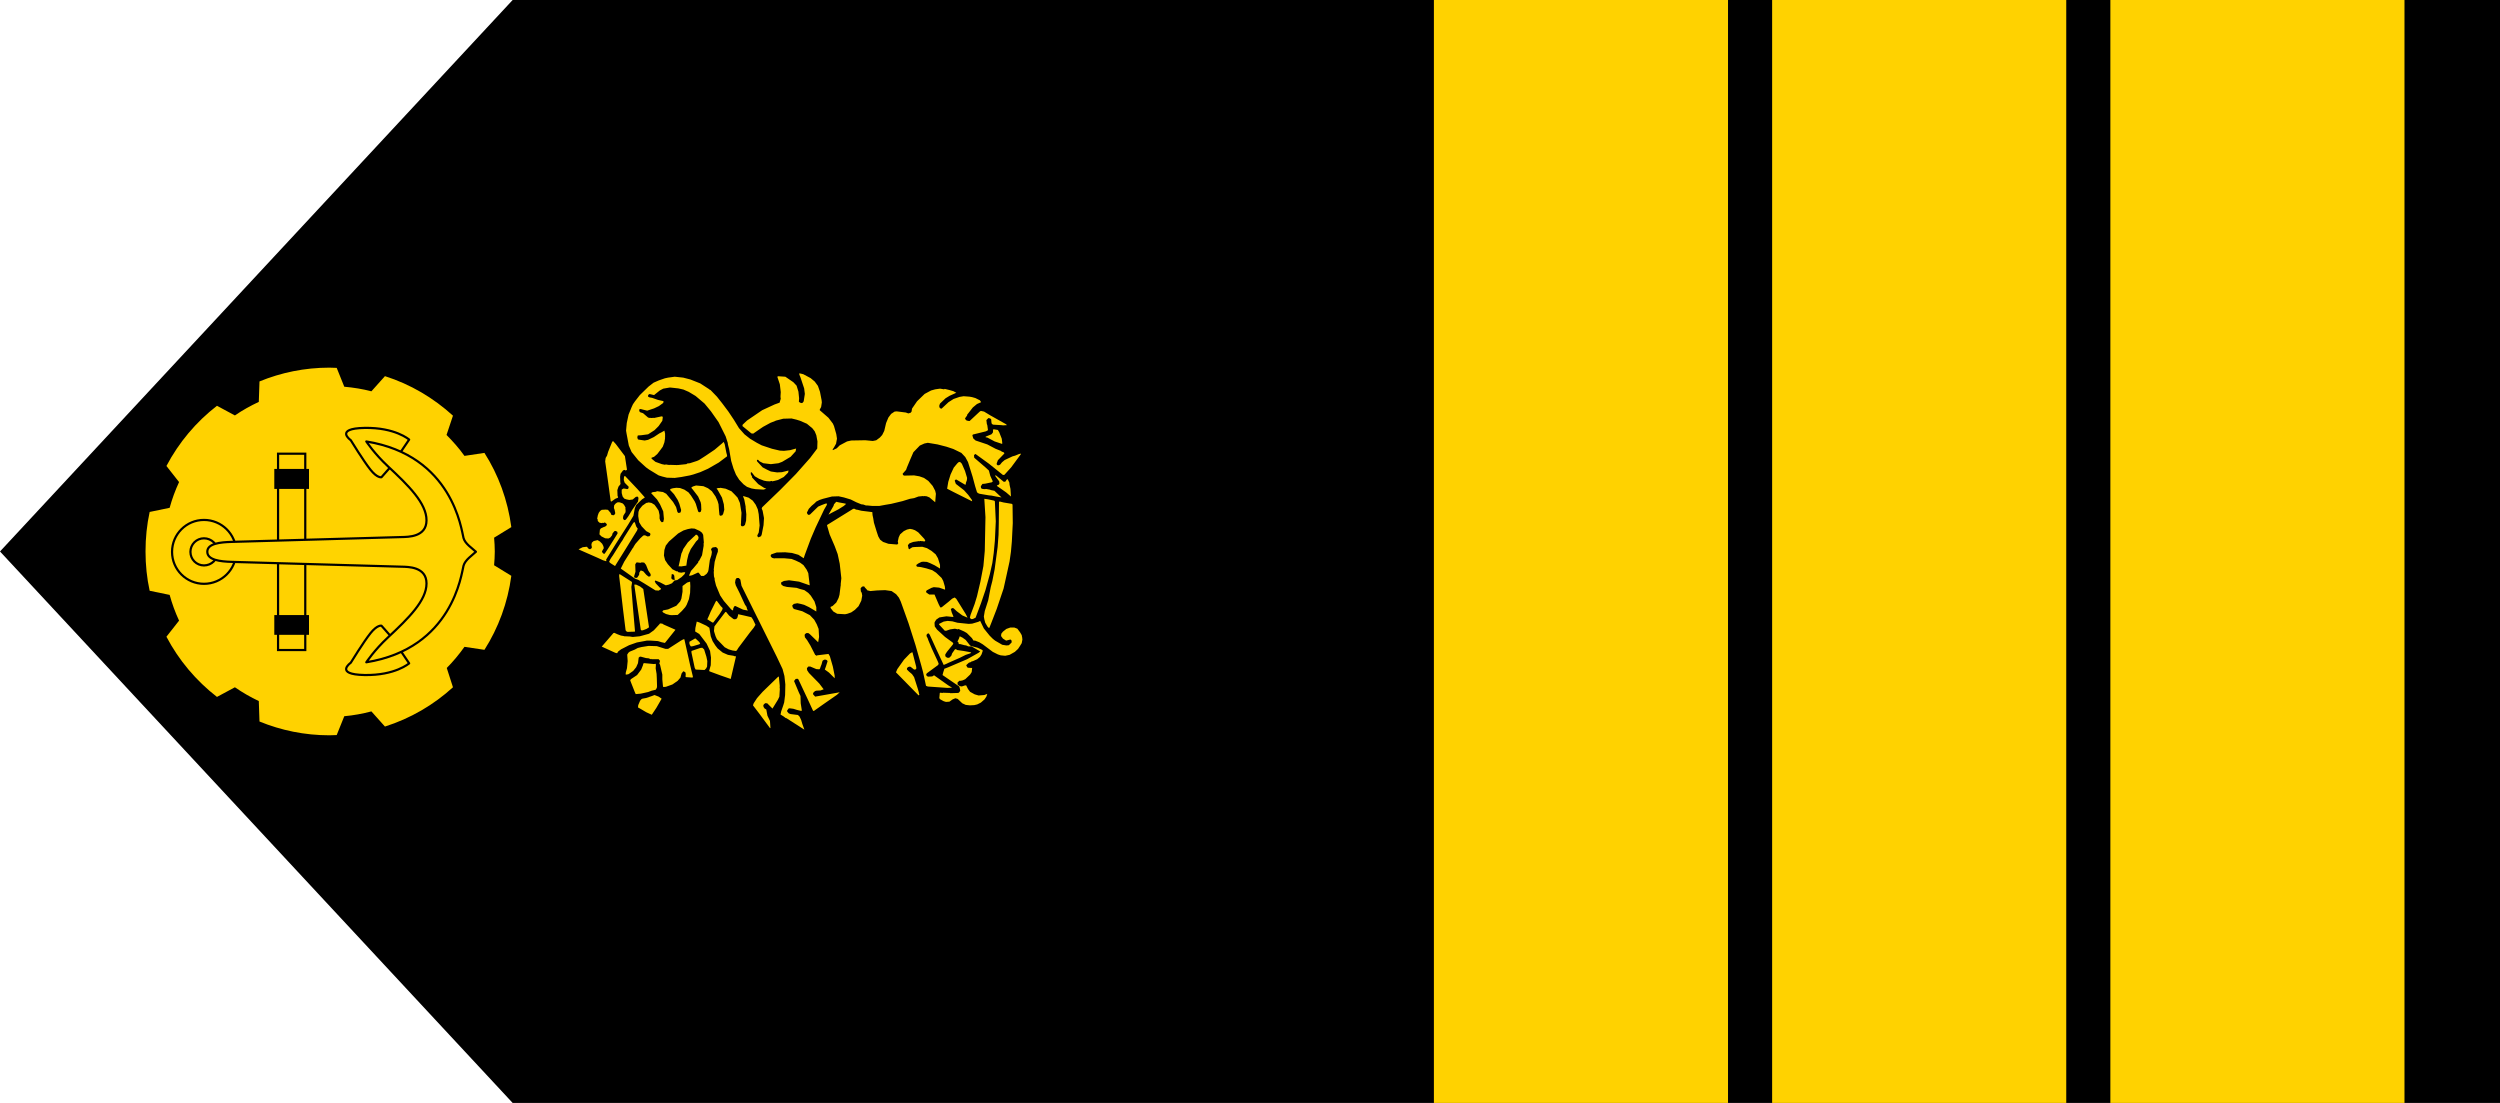
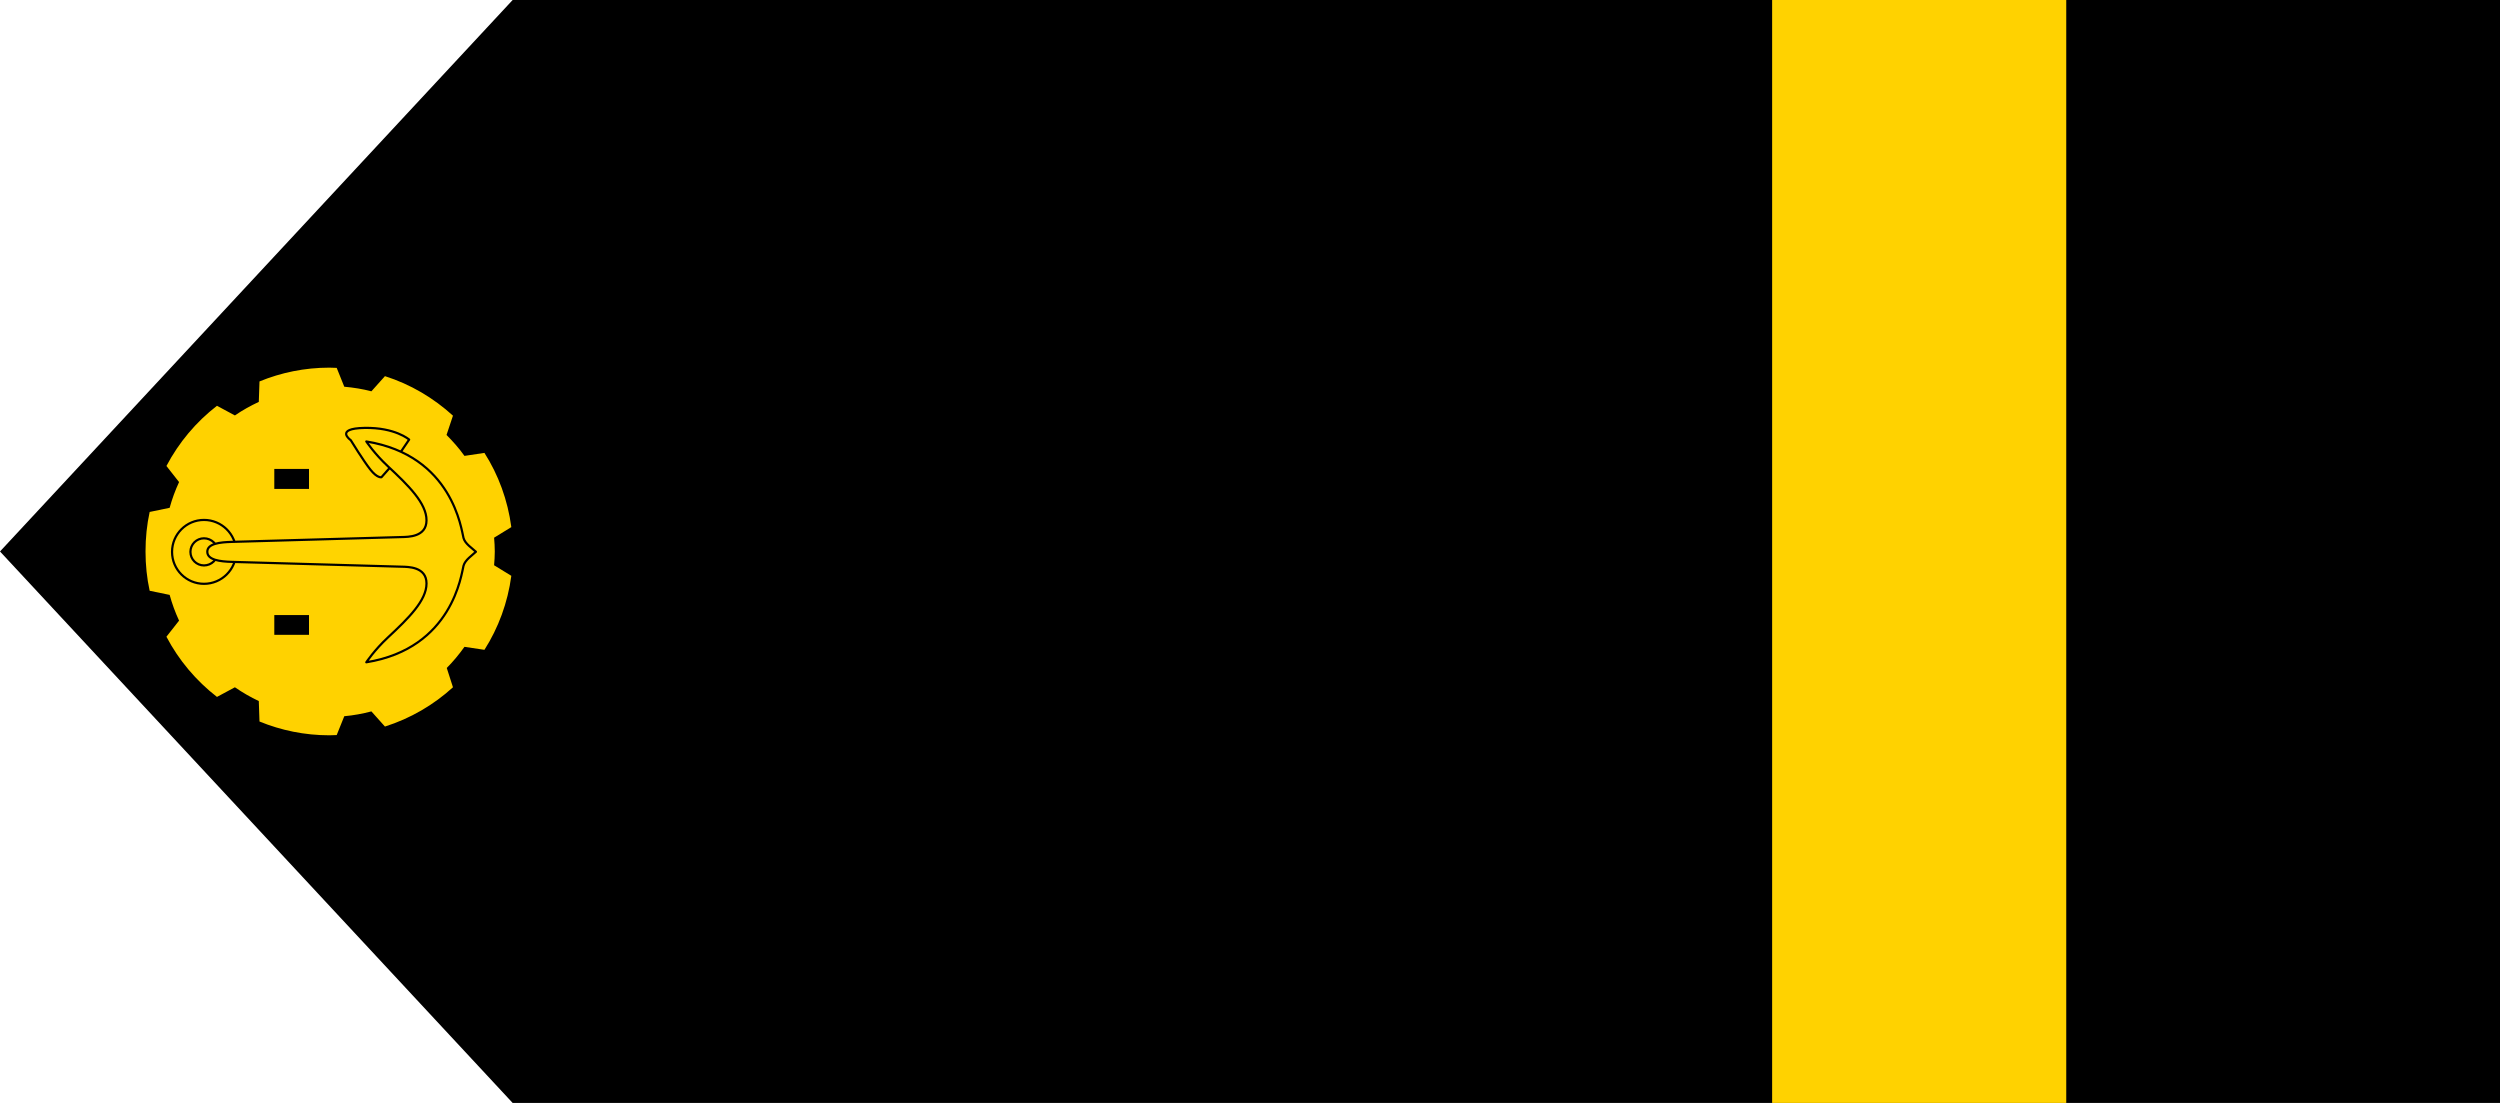
<svg xmlns="http://www.w3.org/2000/svg" xmlns:ns1="http://sodipodi.sourceforge.net/DTD/sodipodi-0.dtd" xmlns:ns2="http://www.inkscape.org/namespaces/inkscape" width="340" height="150" id="svg2" ns1:version="0.32" ns2:version="0.46" version="1.0" ns1:docname="disegno.svg" ns2:output_extension="org.inkscape.output.svg.inkscape">
  <defs id="defs4" />
  <ns1:namedview id="base" pagecolor="#ffffff" bordercolor="#666666" borderopacity="1.0" ns2:pageopacity="0.0" ns2:pageshadow="2" ns2:zoom="1.563638" ns2:cx="246.45707" ns2:cy="100.73594" ns2:document-units="px" ns2:current-layer="layer1" showgrid="false" ns2:showpageshadow="false" ns2:window-width="1440" ns2:window-height="881" ns2:window-x="-4" ns2:window-y="-4" />
  <g ns2:label="Livello 1" ns2:groupmode="layer" id="layer1" transform="translate(207.882,-347.176)">
    <path style="fill:#000000;fill-opacity:1;stroke:none" d="M 132.118,497.176 L 132.118,347.176 L -138.162,347.176 L -207.882,422.176 L -138.162,497.176 L 132.118,497.176 z" id="polygon3" ns1:nodetypes="cccccc" />
-     <rect width="40" height="150" x="79.128" y="347.176" style="fill:#ffd200" id="rect7" />
-     <path style="fill:#ffd200;fill-rule:evenodd" d="M -99.172,397.94 L -99.172,398.128 L -99.016,398.502 L -98.517,400 L -98.423,400.75 L -98.579,401.748 L -98.704,401.936 L -98.86,401.998 L -99.079,401.936 L -99.235,401.811 L -99.203,401.343 L -99.297,400.437 L -99.547,399.626 L -99.984,399.158 L -101.076,398.409 L -102.044,398.346 L -102.169,398.409 L -101.825,399.439 L -101.7,400.5 L -101.732,401.03 L -101.732,401.186 L -101.7,401.405 L -101.856,401.936 L -102.543,402.185 L -104.229,402.965 L -106.288,404.37 L -106.882,404.932 L -106.913,405.119 L -105.695,406.118 L -105.446,406.149 L -104.135,405.244 L -103.105,404.682 L -102.325,404.37 L -101.357,404.12 L -100.233,404.089 L -99.578,404.245 L -99.079,404.401 L -98.142,404.807 L -97.393,405.431 L -97.081,405.837 L -96.863,406.368 L -96.706,407.21 L -96.738,408.178 L -97.705,409.458 L -99.64,411.642 L -101.763,413.796 L -104.229,416.168 L -104.291,416.355 L -104.166,416.636 L -103.979,417.635 L -104.041,418.603 L -104.291,419.882 L -104.385,420.101 L -104.728,420.257 L -104.884,420.101 L -104.884,419.976 L -104.697,419.601 L -104.572,418.634 L -104.697,417.104 L -104.822,416.449 L -105.102,415.825 L -105.508,415.263 L -106.07,414.857 L -106.788,414.639 L -106.819,414.701 L -106.663,415.107 L -106.476,416.074 L -106.476,416.23 L -106.382,417.136 L -106.413,417.978 L -106.569,418.571 L -106.757,418.727 L -106.975,418.759 L -107.1,418.665 L -107.131,418.447 L -107.1,418.353 L -107.1,418.103 L -107.038,416.917 L -107.256,415.575 L -107.568,414.857 L -107.943,414.451 L -108.411,413.983 L -109.191,413.64 L -109.909,413.515 L -110.003,413.546 L -110.221,413.546 L -110.408,413.609 L -110.408,413.671 L -110.284,413.796 L -109.691,414.857 L -109.441,415.762 L -109.379,416.511 L -109.534,417.073 L -109.659,417.26 L -109.909,417.323 L -110.034,417.229 L -110.096,416.605 L -110.159,415.762 L -110.284,415.325 L -110.565,414.701 L -111.064,413.983 L -111.594,413.577 L -112.219,413.297 L -113.218,413.203 L -113.623,413.328 L -113.842,413.453 L -113.842,413.546 L -113.654,413.765 L -112.937,414.701 L -112.593,415.481 L -112.531,415.794 L -112.5,416.511 L -112.593,416.792 L -112.812,416.855 L -112.937,416.73 L -113.249,415.7 L -113.405,415.357 L -113.904,414.576 L -114.247,414.139 L -114.809,413.765 L -115.402,413.546 L -115.902,413.515 L -116.37,413.577 L -116.682,413.671 L -116.744,413.765 L -116.744,413.827 L -116.62,413.952 L -116.214,414.389 L -115.714,415.169 L -115.496,415.669 L -115.246,416.543 L -115.309,416.823 L -115.371,416.886 L -115.59,416.948 L -115.746,416.823 L -115.933,416.137 L -116.339,415.45 L -117.275,414.327 L -117.743,414.077 L -117.837,414.077 L -118.492,413.983 L -118.773,414.077 L -118.867,414.077 L -119.117,414.108 L -119.335,414.233 L -118.524,415.107 L -118.118,415.762 L -117.681,416.73 L -117.587,417.76 L -117.681,418.166 L -117.899,418.197 L -118.086,417.978 L -118.18,417.697 L -118.18,417.229 L -118.305,416.636 L -118.524,416.293 L -118.867,415.825 L -119.273,415.575 L -119.616,415.513 L -119.71,415.513 L -119.803,415.544 L -119.99,415.575 L -120.521,415.95 L -120.927,416.449 L -121.052,416.792 L -121.083,417.354 L -120.958,418.197 L -120.615,418.759 L -119.99,419.414 L -119.46,419.695 L -119.429,419.913 L -119.553,420.101 L -119.834,420.132 L -120.084,420.007 L -120.209,419.976 L -120.396,420.007 L -120.802,420.382 L -121.457,421.131 L -121.676,421.474 L -121.77,421.661 L -121.832,421.724 L -122.3,422.473 L -122.987,423.565 L -123.455,424.502 L -122.924,424.876 L -121.52,425.875 L -121.083,426.031 L -120.303,426.499 L -118.742,427.467 L -118.305,427.498 L -117.993,427.311 L -117.993,427.217 L -118.149,427.092 L -118.711,426.499 L -118.836,426.218 L -118.742,426.125 L -118.118,426.374 L -117.337,426.78 L -116.932,426.686 L -116.495,426.499 L -116.151,426.125 L -115.777,426.062 L -115.184,425.656 L -114.778,425.251 L -114.684,425.001 L -114.903,425.001 L -115.09,425.032 L -115.215,425.063 L -115.621,425.001 L -115.714,424.876 L -115.871,424.876 L -116.432,424.595 L -117.057,423.909 L -117.431,423.347 L -117.587,422.723 L -117.525,421.973 L -117.337,421.38 L -116.9,420.819 L -115.652,419.726 L -114.934,419.32 L -114.341,419.133 L -113.842,419.04 L -113.405,419.071 L -112.718,419.383 L -112.406,419.633 L -112.25,419.913 L -112.156,420.975 L -112.187,421.037 L -112.187,421.412 L -112.406,422.691 L -112.781,423.409 L -112.905,423.534 L -112.937,423.69 L -113.592,424.47 L -113.904,424.814 L -114.185,425.469 L -113.998,425.469 L -113.748,425.407 L -112.937,425.032 L -112.812,425.126 L -112.531,425.5 L -112.156,425.5 L -111.782,425.219 L -111.594,424.939 L -111.532,424.72 L -111.345,423.347 L -111.126,422.66 L -111.064,422.254 L -111.095,422.13 L -111.189,421.849 L -110.97,421.63 L -110.502,421.568 L -110.252,421.817 L -110.252,422.192 L -110.284,422.286 L -110.44,422.723 L -110.689,423.596 L -110.814,424.658 L -110.783,424.783 L -110.814,424.97 L -110.783,425.563 L -110.689,425.875 L -110.689,426.062 L -110.502,426.811 L -109.94,428.153 L -109.441,428.902 L -108.442,430.057 L -108.192,430.213 L -108.161,429.932 L -108.036,429.651 L -107.88,429.589 L -106.819,430.089 L -106.164,430.213 L -106.288,429.995 L -106.351,429.714 L -106.569,429.402 L -107.319,427.779 L -107.818,426.78 L -107.912,426.405 L -107.849,426 L -107.693,425.781 L -107.412,425.781 L -107.194,426 L -107.038,426.843 L -102.231,436.518 L -101.451,438.172 L -101.201,439.109 L -101.076,440.263 L -101.107,441.699 L -101.232,442.698 L -101.357,443.104 L -101.638,443.915 L -101.732,444.352 L -101.326,444.602 L -101.045,444.82 L -100.92,444.852 L -98.486,446.412 L -98.766,445.632 L -98.923,445.101 L -99.141,444.633 L -99.36,444.415 L -100.358,444.29 L -100.608,444.196 L -100.826,443.946 L -100.826,443.79 L -100.608,443.509 L -100.452,443.509 L -99.984,443.572 L -99.484,443.728 L -98.954,443.853 L -98.829,443.822 L -98.985,442.823 L -99.016,441.824 L -99.235,441.356 L -99.89,439.795 L -99.672,439.514 L -99.422,439.483 L -99.297,439.577 L -98.08,442.167 L -97.3,443.853 L -97.175,443.853 L -95.895,442.948 L -94.053,441.668 L -93.679,441.325 L -97.019,441.918 L -97.3,441.606 L -97.3,441.418 L -97.05,441.169 L -96.863,441.106 L -96.27,441.075 L -95.864,440.919 L -96.457,440.139 L -97.861,438.703 L -98.111,438.328 L -98.142,438.047 L -97.955,437.829 L -97.861,437.829 L -97.674,437.829 L -96.863,438.172 L -96.457,438.203 L -96.363,438.11 L -96.27,437.829 L -96.145,437.517 L -96.02,437.049 L -95.801,436.893 L -95.552,436.893 L -95.396,436.986 L -95.333,437.111 L -95.552,437.798 L -95.708,438.235 L -95.146,438.641 L -94.366,439.421 L -94.366,439.077 L -94.615,437.829 L -95.021,436.424 L -95.208,436.112 L -96.738,436.3 L -96.8,436.362 L -97.019,436.237 L -97.674,434.957 L -98.111,434.24 L -98.423,433.834 L -98.423,433.74 L -98.454,433.615 L -98.423,433.428 L -98.205,433.272 L -97.955,433.272 L -97.737,433.428 L -96.613,434.521 L -96.488,433.803 L -96.55,432.71 L -96.8,432.086 L -97.143,431.462 L -97.737,430.838 L -98.766,430.307 L -99.921,429.995 L -100.077,429.776 L -100.14,429.527 L -99.921,429.308 L -99.453,429.215 L -98.985,429.308 L -98.517,429.433 L -97.861,429.745 L -96.863,430.338 L -96.863,429.745 L -97.112,428.965 L -97.612,428.185 L -97.955,427.81 L -98.486,427.436 L -99.079,427.279 L -99.547,427.123 L -100.858,426.999 L -101.357,426.874 L -101.607,426.686 L -101.669,426.437 L -101.576,426.343 L -101.263,426.187 L -100.577,426.093 L -99.203,426.281 L -97.768,426.78 L -97.768,426.686 L -97.893,425.656 L -97.955,425.126 L -98.173,424.658 L -98.61,424.033 L -99.079,423.69 L -99.672,423.409 L -100.233,423.191 L -101.263,423.097 L -102.512,423.097 L -102.574,423.128 L -102.886,423.035 L -103.042,422.879 L -103.074,422.691 L -102.98,422.566 L -102.262,422.317 L -101.107,422.286 L -100.171,422.379 L -99.297,422.629 L -98.579,423.097 L -98.423,422.629 L -97.612,420.444 L -96.956,418.915 L -95.801,416.48 L -95.458,415.887 L -95.396,415.669 L -95.614,415.669 L -96.113,415.856 L -96.613,416.074 L -97.737,417.167 L -97.955,417.198 L -98.08,417.073 L -98.142,416.886 L -97.893,416.387 L -97.518,415.981 L -97.112,415.637 L -96.863,415.388 L -96.426,415.169 L -95.957,415.013 L -94.74,414.701 L -93.835,414.67 L -93.117,414.826 L -92.181,415.107 L -91.432,415.481 L -90.745,415.762 L -90.464,415.794 L -90.121,415.918 L -89.934,415.918 L -89.278,415.981 L -88.279,415.981 L -87.437,415.825 L -86.688,415.7 L -85.127,415.325 L -84.128,415.013 L -83.566,414.92 L -82.973,414.701 L -82.349,414.639 L -82.287,414.67 L -82.193,414.639 L -81.85,414.67 L -81.475,414.826 L -80.695,415.481 L -80.601,414.327 L -80.695,413.921 L -81.038,413.265 L -81.631,412.579 L -82.224,412.173 L -82.848,411.954 L -83.566,411.83 L -84.94,411.861 L -85.065,411.767 L -85.127,411.611 L -84.659,411.081 L -84.534,410.737 L -84.066,409.614 L -83.66,408.677 L -82.786,407.772 L -82.162,407.491 L -81.694,407.398 L -80.383,407.616 L -79.166,407.928 L -78.229,408.24 L -77.137,408.771 L -76.606,409.333 L -76.232,410.019 L -75.607,412.017 L -75.264,413.297 L -75.014,414.108 L -74.89,414.233 L -74.671,414.327 L -73.391,414.545 L -73.048,414.576 L -72.424,414.701 L -71.675,414.826 L -72.049,414.483 L -72.642,413.921 L -73.11,413.827 L -73.267,413.765 L -73.797,413.671 L -73.922,413.702 L -74.265,413.671 L -74.453,413.577 L -74.484,413.39 L -74.484,413.297 L -74.265,412.984 L -74.172,412.984 L -73.891,412.953 L -72.986,412.766 L -72.861,412.641 L -73.204,411.892 L -73.391,411.174 L -73.828,410.768 L -75.389,409.426 L -75.42,409.083 L -75.264,408.927 L -75.202,408.927 L -73.391,410.238 L -71.487,411.767 L -71.331,411.767 L -71.269,411.736 L -70.364,410.737 L -69.053,408.958 L -69.053,408.864 L -69.303,408.927 L -69.833,409.145 L -70.177,409.239 L -71.238,409.738 L -71.612,410.051 L -71.862,410.363 L -72.049,410.456 L -72.205,410.456 L -72.33,410.331 L -72.33,410.207 L -72.174,409.77 L -71.3,408.864 L -71.3,408.771 L -71.456,408.646 L -71.644,408.615 L -71.706,408.521 L -72.486,408.209 L -73.61,407.616 L -75.202,407.085 L -75.514,406.805 L -75.639,406.399 L -75.576,406.274 L -73.797,405.837 L -73.516,405.681 L -73.61,404.994 L -73.672,404.838 L -73.735,404.308 L -73.454,404.027 L -73.204,404.089 L -73.079,404.214 L -73.048,404.62 L -72.986,404.838 L -72.798,404.932 L -71.706,404.994 L -71.456,405.025 L -70.926,404.994 L -71.113,404.838 L -71.394,404.682 L -73.173,403.683 L -74.047,403.153 L -74.484,403.059 L -74.64,403.153 L -76.013,404.432 L -76.107,404.432 L -76.419,404.37 L -76.637,404.152 L -76.606,404.027 L -76.356,403.683 L -76.356,403.59 L -75.576,402.591 L -75.014,402.123 L -74.453,401.873 L -74.609,401.623 L -75.233,401.311 L -75.67,401.186 L -76.013,401.124 L -76.825,401.062 L -77.387,401.155 L -78.198,401.436 L -78.885,401.873 L -79.821,402.747 L -79.946,402.747 L -80.133,402.56 L -80.133,402.31 L -80.039,402.06 L -79.29,401.343 L -78.729,400.999 L -77.823,400.593 L -78.229,400.375 L -78.76,400.219 L -79.415,400.063 L -79.478,400.125 L -80.039,400.032 L -80.695,400.125 L -81.257,400.281 L -82.131,400.75 L -83.161,401.748 L -83.847,402.747 L -83.91,403.153 L -84.035,403.309 L -84.347,403.403 L -84.69,403.278 L -85.938,403.122 L -86.219,403.153 L -86.688,403.465 L -87.062,403.964 L -87.374,404.713 L -87.624,405.775 L -87.905,406.336 L -88.217,406.68 L -88.716,407.054 L -89.185,407.148 L -90.152,407.054 L -90.464,407.054 L -92.118,407.085 L -92.68,407.21 L -93.679,407.741 L -94.085,408.147 L -94.615,408.396 L -94.646,408.303 L -94.459,408.022 L -94.178,407.522 L -94.053,406.836 L -94.147,406.212 L -94.459,405.119 L -94.615,404.776 L -95.208,403.996 L -96.394,402.965 L -96.394,402.872 L -96.207,402.529 L -96.113,401.904 L -96.145,401.592 L -96.363,400.469 L -96.644,399.657 L -97.081,399.064 L -97.643,398.596 L -98.642,398.065 L -99.172,397.94 z M -116.12,398.409 L -116.557,398.471 L -117.025,398.533 L -117.462,398.627 L -118.274,398.908 L -118.992,399.22 L -119.678,399.751 L -120.864,400.906 L -121.52,401.748 L -121.801,402.154 L -121.988,402.56 L -122.394,403.559 L -122.643,404.713 L -122.737,405.743 L -122.675,406.118 L -122.363,407.772 L -121.988,408.646 L -121.083,409.77 L -120.022,410.737 L -119.585,411.049 L -118.305,411.83 L -117.806,411.986 L -117.181,412.142 L -116.12,412.173 L -115.215,412.048 L -114.06,411.83 L -113.592,411.705 L -112.656,411.393 L -111.594,410.924 L -110.128,410.082 L -109.004,409.239 L -109.004,409.083 L -109.098,408.74 L -109.316,407.616 L -109.441,407.304 L -109.503,407.304 L -109.659,407.46 L -110.689,408.334 L -111.938,409.177 L -112.812,409.738 L -113.093,409.863 L -114.06,410.175 L -114.404,410.207 L -114.528,410.3 L -115.746,410.425 L -115.777,410.394 L -115.808,410.425 L -116.838,410.394 L -116.869,410.425 L -116.932,410.394 L -117.025,410.394 L -117.369,410.331 L -117.4,410.394 L -117.868,410.3 L -118.742,409.988 L -119.273,409.551 L -119.273,409.426 L -118.929,409.302 L -118.492,408.927 L -118.086,408.396 L -117.743,407.928 L -117.525,407.335 L -117.431,406.773 L -117.462,406.742 L -117.431,406.68 L -117.431,406.149 L -117.525,405.743 L -117.899,405.962 L -118.211,406.118 L -118.96,406.617 L -119.741,406.992 L -120.209,407.085 L -121.052,406.961 L -121.145,406.898 L -121.208,406.649 L -121.145,406.399 L -120.677,406.368 L -119.741,406.243 L -118.867,405.681 L -118.305,405.119 L -117.806,404.401 L -117.743,403.933 L -117.806,403.808 L -117.93,403.808 L -118.086,403.839 L -118.96,404.027 L -118.992,403.996 L -119.273,404.027 L -119.429,403.996 L -119.46,404.027 L -119.741,403.964 L -120.427,403.371 L -120.802,403.246 L -120.927,403.122 L -120.958,402.903 L -120.864,402.809 L -120.708,402.809 L -120.615,402.841 L -119.866,403.028 L -118.929,402.716 L -118.274,402.404 L -117.712,401.998 L -117.618,401.811 L -117.712,401.717 L -118.399,401.561 L -119.21,401.28 L -119.553,401.218 L -119.741,401.124 L -119.741,400.937 L -119.616,400.781 L -119.46,400.781 L -118.929,400.906 L -118.149,400.281 L -117.681,400.032 L -116.776,399.876 L -116.464,399.907 L -115.621,400 L -114.934,400.156 L -114.216,400.469 L -113.28,401.03 L -112.063,402.06 L -111.189,403.122 L -110.159,404.589 L -109.191,406.524 L -108.91,407.398 L -108.879,407.647 L -108.723,408.24 L -108.442,409.863 L -108.13,410.893 L -107.787,411.736 L -107.35,412.423 L -106.757,413.047 L -106.288,413.39 L -105.664,413.609 L -105.134,413.702 L -104.041,413.765 L -103.667,413.64 L -103.979,413.515 L -104.759,413.016 L -105.602,412.111 L -105.602,411.986 L -105.758,411.705 L -105.789,411.455 L -105.664,411.393 L -105.227,411.954 L -104.634,412.298 L -103.979,412.548 L -103.479,412.641 L -103.448,412.579 L -103.386,412.641 L -103.23,412.641 L -102.886,412.579 L -102.886,412.641 L -102.574,412.579 L -102.075,412.454 L -101.295,412.048 L -100.702,411.455 L -100.639,411.174 L -100.67,411.174 L -101.544,411.393 L -102.2,411.424 L -103.042,411.299 L -103.573,411.049 L -104.166,410.737 L -104.915,409.926 L -104.946,409.77 L -104.884,409.707 L -104.79,409.707 L -104.572,409.926 L -104.072,410.175 L -103.042,410.3 L -102.012,410.175 L -101.513,409.988 L -100.358,409.302 L -99.672,408.552 L -99.609,408.178 L -99.859,408.24 L -100.421,408.396 L -101.263,408.49 L -101.825,408.459 L -102.886,408.209 L -104.291,407.741 L -104.946,407.398 L -105.883,406.836 L -106.632,406.243 L -107.381,405.4 L -108.068,404.276 L -108.817,403.153 L -109.659,402.029 L -110.377,401.124 L -111.251,400.219 L -111.407,400.156 L -111.407,400.125 L -112.656,399.314 L -113.998,398.783 L -114.965,398.533 L -116.12,398.409 z M -72.736,405.556 L -72.83,405.618 L -72.861,405.65 L -72.83,405.681 L -72.83,405.837 L -72.861,406.024 L -73.048,406.243 L -73.828,406.555 L -73.828,406.649 L -73.61,406.68 L -72.611,407.21 L -71.581,407.554 L -71.581,407.335 L -71.644,406.836 L -71.987,405.962 L -72.174,405.65 L -72.736,405.556 z M -124.516,407.148 L -124.641,407.304 L -125.172,408.615 L -125.328,409.145 L -125.515,409.458 L -125.577,409.926 L -125.172,412.797 L -124.828,415.325 L -124.766,415.388 L -124.735,415.388 L -124.204,415.013 L -123.829,414.857 L -123.829,414.701 L -123.892,414.67 L -123.923,413.827 L -123.767,413.359 L -123.517,413.047 L -123.486,412.86 L -123.517,412.828 L -123.549,412.017 L -123.486,411.611 L -123.143,411.143 L -122.924,411.081 L -122.768,411.174 L -122.612,411.049 L -122.893,409.208 L -124.142,407.554 L -124.516,407.148 z M -77.324,409.988 L -77.543,410.051 L -77.699,410.207 L -78.167,410.768 L -78.604,411.705 L -78.916,412.704 L -79.072,413.64 L -78.167,414.108 L -75.67,415.357 L -75.701,415.169 L -76.2,414.483 L -76.762,413.858 L -77.886,412.984 L -78.042,412.548 L -77.948,412.423 L -77.823,412.391 L -76.606,413.109 L -76.544,413.047 L -76.513,412.828 L -76.388,412.485 L -76.356,412.173 L -76.637,411.237 L -77.074,410.238 L -77.324,409.988 z M -72.549,411.83 L -72.549,411.892 L -71.987,412.641 L -71.956,412.953 L -72.08,413.109 L -72.299,413.203 L -72.299,413.265 L -71.05,414.139 L -70.395,414.701 L -70.395,414.67 L -70.457,413.671 L -70.582,413.109 L -70.614,412.797 L -70.832,412.36 L -70.894,412.36 L -70.988,412.423 L -71.144,412.672 L -71.363,412.704 L -72.393,411.861 L -72.549,411.83 z M -122.893,411.892 L -123.018,412.017 L -123.049,412.454 L -122.924,412.828 L -122.737,413.016 L -122.394,413.359 L -122.394,413.546 L -122.487,413.671 L -122.643,413.702 L -122.675,413.671 L -123.08,413.609 L -123.33,413.765 L -123.33,414.233 L -123.205,414.701 L -122.987,414.982 L -122.737,415.076 L -122.612,415.107 L -122.3,415.169 L -121.832,415.107 L -121.426,414.763 L -121.208,414.701 L -121.083,414.795 L -121.052,414.982 L -121.114,415.388 L -121.489,415.918 L -121.894,416.511 L -122.425,417.385 L -122.768,417.853 L -122.987,417.916 L -123.049,417.853 L -123.143,417.729 L -123.143,417.479 L -123.08,417.26 L -122.799,416.823 L -122.831,416.792 L -122.799,416.761 L -122.799,416.605 L -122.831,416.262 L -122.799,416.23 L -122.893,416.043 L -123.018,415.825 L -123.205,415.637 L -123.642,415.481 L -123.673,415.513 L -123.736,415.481 L -123.954,415.513 L -124.204,415.7 L -124.36,415.918 L -124.391,416.262 L -124.298,416.511 L -124.204,416.98 L -124.329,417.198 L -124.485,417.26 L -124.766,417.167 L -124.828,416.948 L -125.203,416.511 L -125.515,416.48 L -126.045,416.511 L -126.264,416.667 L -126.451,416.917 L -126.576,417.26 L -126.67,417.729 L -126.607,417.76 L -126.607,417.853 L -126.576,418.041 L -126.358,418.259 L -126.045,418.322 L -125.952,418.259 L -125.889,418.322 L -125.609,418.228 L -125.359,418.447 L -125.359,418.603 L -125.577,418.79 L -125.765,418.852 L -126.17,419.04 L -126.264,419.196 L -126.295,419.196 L -126.358,419.851 L -126.077,420.132 L -125.577,420.382 L -125.14,420.413 L -124.891,420.288 L -124.641,419.976 L -124.579,419.726 L -124.329,419.414 L -124.142,419.383 L -123.923,419.508 L -123.892,419.726 L -124.454,420.631 L -125.203,421.817 L -125.64,422.473 L -125.765,422.504 L -125.983,422.286 L -126.014,422.161 L -125.765,421.724 L -125.827,421.443 L -125.983,421.131 L -126.295,420.819 L -126.607,420.631 L -127.138,420.756 L -127.388,420.975 L -127.45,421.256 L -127.388,421.599 L -127.419,421.724 L -127.637,421.88 L -127.7,421.849 L -127.762,421.849 L -127.918,421.724 L -128.043,421.537 L -128.137,421.537 L -128.636,421.599 L -129.198,421.88 L -128.948,422.005 L -126.607,423.035 L -125.858,423.378 L -125.452,423.503 L -125.421,423.472 L -125.421,423.409 L -125.452,423.284 L -124.142,421.162 L -122.425,418.478 L -121.738,417.323 L -121.551,416.324 L -121.364,415.856 L -120.552,415.076 L -120.209,414.857 L -120.209,414.795 L -121.208,413.671 L -122.893,411.892 z M -74.016,415.013 L -73.86,417.51 L -73.953,422.098 L -74.14,424.158 L -74.546,426.281 L -75.014,428.278 L -75.327,429.308 L -75.888,430.806 L -75.982,431.181 L -75.826,431.368 L -75.607,431.368 L -75.202,431.181 L -74.453,429.183 L -73.86,427.436 L -73.267,425.282 L -72.923,423.752 L -72.736,422.379 L -72.58,420.725 L -72.455,418.072 L -72.58,415.357 L -72.674,415.263 L -73.547,415.076 L -74.016,415.013 z M -71.893,415.388 L -72.018,415.419 L -72.049,418.415 L -72.08,419.913 L -72.205,421.568 L -72.611,424.595 L -72.923,426.187 L -73.142,427.03 L -73.485,428.809 L -73.953,430.276 L -74.078,431.025 L -74.016,431.399 L -73.891,431.868 L -73.579,432.398 L -73.391,432.585 L -73.329,432.554 L -73.079,431.93 L -72.33,429.995 L -71.394,427.217 L -71.019,425.532 L -70.582,423.534 L -70.395,422.223 L -70.27,420.819 L -70.145,418.322 L -70.177,415.794 L -70.27,415.7 L -71.019,415.575 L -71.394,415.513 L -71.893,415.388 z M -94.147,415.419 L -94.241,415.513 L -94.459,415.762 L -94.522,415.981 L -95.208,417.167 L -94.771,416.917 L -93.866,416.449 L -93.117,415.981 L -92.805,415.7 L -93.055,415.637 L -93.741,415.513 L -94.147,415.419 z M -91.713,416.355 L -91.869,416.387 L -95.396,418.571 L -95.396,418.665 L -95.052,419.851 L -94.366,421.443 L -93.96,422.535 L -93.679,423.846 L -93.46,425.812 L -93.554,426.686 L -93.523,426.686 L -93.554,426.749 L -93.523,426.78 L -93.554,426.811 L -93.71,428.06 L -93.835,428.497 L -94.147,429.121 L -94.646,429.589 L -94.927,429.714 L -94.927,429.808 L -94.896,429.901 L -94.553,430.338 L -94.022,430.65 L -92.961,430.713 L -92.649,430.65 L -92.118,430.463 L -91.619,430.12 L -91.12,429.62 L -90.745,428.871 L -90.62,428.185 L -90.683,427.81 L -90.807,427.592 L -90.839,427.186 L -90.683,426.999 L -90.495,426.905 L -90.464,426.936 L -90.339,426.936 L -90.246,427.092 L -90.152,427.186 L -89.871,427.498 L -89.746,427.498 L -89.528,427.56 L -88.498,427.467 L -88.467,427.498 L -88.435,427.467 L -87.499,427.436 L -86.625,427.56 L -86.001,427.997 L -85.626,428.465 L -85.377,428.996 L -84.315,431.961 L -83.379,434.895 L -82.599,437.642 L -82.349,438.578 L -81.943,440.451 L -81.694,440.544 L -79.009,440.732 L -78.385,440.7 L -78.448,440.669 L -78.916,440.388 L -80.851,439.015 L -81.101,439.171 L -81.694,439.202 L -81.912,439.015 L -81.912,438.859 L -81.819,438.734 L -80.289,437.61 L -80.227,437.423 L -80.352,437.111 L -81.163,435.363 L -81.631,434.24 L -81.725,433.959 L -81.85,433.74 L -81.881,433.522 L -81.85,433.491 L -81.756,433.366 L -81.6,433.303 L -81.444,433.491 L -80.476,435.613 L -79.54,437.61 L -79.166,437.454 L -78.916,437.33 L -77.355,436.643 L -76.544,436.237 L -75.888,436.019 L -75.795,435.894 L -75.826,435.894 L -76.825,435.707 L -77.699,435.582 L -77.886,435.457 L -78.011,435.488 L -78.385,436.019 L -78.51,436.362 L -78.76,436.612 L -78.916,436.643 L -79.103,436.612 L -79.322,436.424 L -79.322,436.175 L -79.103,435.831 L -78.323,434.864 L -78.229,434.708 L -78.323,434.552 L -79.353,433.803 L -80.445,432.804 L -80.757,432.367 L -80.789,431.868 L -80.726,431.711 L -80.539,431.431 L -80.133,431.15 L -79.759,431.087 L -79.166,430.994 L -78.229,431.087 L -78.229,430.994 L -78.448,430.463 L -78.573,429.995 L -78.51,429.964 L -78.385,429.87 L -78.198,429.901 L -77.761,430.307 L -77.012,430.869 L -76.294,431.181 L -76.544,430.682 L -77.823,428.622 L -78.042,428.434 L -78.385,428.59 L -78.853,428.996 L -79.79,429.745 L -79.946,429.808 L -80.039,429.714 L -80.227,429.339 L -80.789,428.029 L -81.506,428.029 L -81.881,427.779 L -81.943,427.623 L -81.85,427.467 L -81.194,427.123 L -80.882,427.03 L -80.164,427.092 L -79.353,427.373 L -79.353,427.217 L -79.384,426.936 L -79.602,426.187 L -79.821,425.781 L -80.57,425.063 L -81.101,424.72 L -81.912,424.47 L -82.755,424.283 L -83.129,424.252 L -83.254,424.158 L -83.254,424.002 L -83.005,423.815 L -82.568,423.596 L -82.318,423.565 L -81.819,423.596 L -81.413,423.752 L -80.757,424.065 L -80.039,424.502 L -80.039,424.002 L -80.32,423.097 L -80.633,422.566 L -81.194,422.098 L -81.819,421.724 L -82.443,421.537 L -83.442,421.568 L -83.785,421.599 L -84.003,421.724 L -84.222,421.88 L -84.315,421.786 L -84.409,421.318 L -84.191,421.068 L -83.691,420.881 L -82.848,420.756 L -82.817,420.819 L -82.755,420.756 L -82.599,420.756 L -82.568,420.819 L -82.536,420.756 L -82.162,420.819 L -82.037,420.725 L -82.162,420.475 L -83.005,419.57 L -83.442,419.289 L -83.785,419.164 L -84.128,419.102 L -84.534,419.196 L -84.971,419.414 L -85.47,419.851 L -85.658,420.257 L -85.782,420.819 L -85.72,421.068 L -85.845,421.224 L -85.97,421.224 L -87.062,421.131 L -87.499,420.975 L -87.78,420.881 L -88.186,420.569 L -88.435,420.132 L -88.654,419.477 L -89.028,418.259 L -89.122,417.666 L -89.216,417.229 L -89.247,416.823 L -89.746,416.761 L -90.745,416.636 L -91.244,416.511 L -91.463,416.48 L -91.713,416.355 z M -121.613,418.197 L -121.738,418.259 L -123.018,420.288 L -123.205,420.631 L -123.424,420.943 L -124.516,422.691 L -124.735,423.003 L -124.891,423.253 L -125.047,423.596 L -124.828,423.784 L -124.235,424.158 L -124.142,424.002 L -122.799,421.849 L -121.239,419.32 L -121.145,419.04 L -121.208,419.008 L -121.364,418.759 L -121.457,418.478 L -121.551,418.197 L -121.613,418.197 z M -113.28,419.913 L -113.311,419.976 L -113.623,420.257 L -114.341,420.943 L -114.965,421.849 L -115.059,422.13 L -115.215,422.473 L -115.402,423.347 L -115.59,424.19 L -115.527,424.221 L -115.496,424.19 L -115.34,424.19 L -115.309,424.221 L -114.528,424.096 L -114.528,424.002 L -114.435,423.347 L -114.247,422.566 L -113.935,421.849 L -113.218,420.819 L -112.937,420.538 L -112.874,420.288 L -112.937,420.101 L -113.093,419.913 L -113.28,419.913 z M -121.27,423.659 L -120.771,423.721 L -120.615,423.659 L -120.271,423.69 L -120.022,424.002 L -119.71,424.783 L -119.397,425.251 L -119.397,425.469 L -119.46,425.563 L -119.678,425.594 L -119.99,425.344 L -120.396,424.876 L -120.739,424.751 L -120.927,425.032 L -120.958,425.251 L -120.958,425.344 L -121.083,425.532 L -121.208,425.719 L -121.364,425.781 L -121.613,425.719 L -121.645,425.563 L -121.457,424.939 L -121.489,423.94 L -121.364,423.721 L -121.27,423.659 z M -123.611,425.251 L -123.673,425.344 L -123.673,425.563 L -123.143,430.12 L -122.799,432.898 L -122.675,433.054 L -122.519,433.116 L -121.832,433.085 L -121.801,433.116 L -121.77,433.085 L -121.613,433.085 L -121.52,433.054 L -121.801,429.808 L -122.019,426.999 L -121.926,426.405 L -121.988,426.281 L -123.611,425.251 z M -116.526,425.251 L -116.307,425.282 L -116.183,425.469 L -116.151,425.781 L -116.12,426 L -116.183,426.062 L -116.464,425.969 L -116.588,425.812 L -116.526,425.282 L -116.526,425.251 z M -114.029,426.281 L -114.435,426.405 L -115.059,426.874 L -115.059,427.654 L -115.215,428.59 L -115.371,428.965 L -115.902,429.558 L -117.025,430.057 L -117.681,430.182 L -117.806,430.338 L -117.712,430.463 L -117.306,430.682 L -116.713,430.838 L -116.682,430.806 L -116.62,430.838 L -116.557,430.838 L -115.714,430.806 L -115.153,430.276 L -114.684,429.745 L -114.497,429.433 L -114.185,428.653 L -114.029,427.81 L -113.998,426.874 L -114.029,426.281 z M -121.613,426.686 L -121.613,426.749 L -121.551,427.186 L -120.739,432.804 L -120.677,432.898 L -120.459,432.898 L -119.959,432.71 L -119.616,432.492 L -120.396,427.279 L -120.833,426.936 L -121.364,426.686 L -121.613,426.686 z M -110.408,428.871 L -110.533,428.965 L -111.22,430.338 L -111.501,430.994 L -111.688,431.399 L -111.001,431.836 L -110.877,431.836 L -110.845,431.805 L -110.034,430.713 L -109.659,430.12 L -109.597,429.87 L -109.847,429.62 L -110.408,428.871 z M -109.191,430.401 L -109.254,430.432 L -110.721,432.367 L -110.783,432.991 L -110.721,433.21 L -110.565,433.709 L -110.377,434.115 L -109.316,435.207 L -108.785,435.488 L -108.255,435.644 L -107.787,435.707 L -107.662,435.613 L -107.475,435.301 L -105.883,433.178 L -105.383,432.554 L -105.134,432.148 L -105.477,431.431 L -105.695,431.118 L -106.757,430.869 L -107.475,430.713 L -107.506,430.744 L -107.506,430.838 L -107.599,431.181 L -107.755,431.368 L -108.005,431.399 L -108.13,431.368 L -108.723,430.9 L -109.129,430.401 L -109.191,430.401 z M -79.009,431.618 L -79.54,431.711 L -80.164,432.024 L -80.164,432.117 L -79.384,432.96 L -79.197,432.96 L -78.666,432.773 L -78.011,432.679 L -77.605,432.773 L -77.543,432.71 L -76.762,433.054 L -76.388,433.272 L -75.701,433.959 L -75.483,434.302 L -75.264,434.302 L -74.702,434.521 L -74.234,434.801 L -72.861,435.831 L -72.174,436.175 L -71.8,436.3 L -71.175,436.362 L -70.582,436.237 L -69.864,435.831 L -69.427,435.426 L -69.178,435.051 L -68.928,434.645 L -68.834,434.146 L -68.866,434.021 L -68.834,433.959 L -68.866,433.896 L -68.928,433.553 L -69.147,433.178 L -69.521,432.679 L -69.927,432.523 L -70.489,432.523 L -71.019,432.71 L -71.487,433.085 L -71.706,433.366 L -71.737,433.678 L -71.487,434.021 L -71.05,434.302 L -70.457,434.146 L -70.301,434.302 L -70.301,434.552 L -70.676,434.926 L -71.019,434.957 L -71.581,434.864 L -72.549,434.302 L -72.861,434.052 L -73.298,433.615 L -74.078,432.648 L -74.577,431.618 L -74.827,431.743 L -75.67,431.992 L -76.138,432.024 L -77.667,431.868 L -78.354,431.68 L -79.009,431.618 z M -113.124,431.711 L -113.311,432.585 L -113.342,433.054 L -112.781,433.397 L -111.782,434.708 L -111.314,435.707 L -111.189,436.612 L -111.22,437.642 L -111.438,438.422 L -111.376,438.484 L -109.94,439.015 L -108.505,439.514 L -107.787,436.456 L -107.849,436.424 L -107.974,436.424 L -108.13,436.362 L -108.879,436.237 L -109.597,435.925 L -110.284,435.363 L -110.596,434.957 L -110.97,434.364 L -111.22,433.709 L -111.407,432.554 L -111.813,432.273 L -112.749,431.836 L -113.124,431.711 z M -118.118,431.961 L -118.211,432.086 L -118.96,432.898 L -119.616,433.366 L -120.864,433.709 L -121.832,433.803 L -122.238,433.74 L -122.924,433.709 L -123.018,433.709 L -123.049,433.678 L -123.424,433.615 L -123.923,433.428 L -124.329,433.241 L -124.454,433.272 L -126.045,435.114 L -124.204,435.956 L -123.954,436.019 L -123.923,435.956 L -123.892,435.925 L -123.829,435.8 L -123.424,435.488 L -122.331,434.926 L -121.27,434.552 L -119.928,434.302 L -119.335,434.302 L -118.399,434.364 L -117.899,434.521 L -117.462,434.614 L -117.4,434.552 L -116.027,432.835 L -116.058,432.804 L -117.618,432.117 L -117.806,431.992 L -118.118,431.961 z M -77.355,433.709 L -77.48,434.052 L -77.667,434.427 L -77.543,434.521 L -77.48,434.77 L -77.293,434.77 L -76.7,434.926 L -76.481,434.957 L -76.2,435.082 L -75.763,435.082 L -74.577,435.769 L -74.796,435.956 L -76.356,436.83 L -78.916,437.923 L -79.478,438.141 L -79.478,438.235 L -79.602,438.609 L -79.696,438.984 L -77.418,440.544 L -77.324,440.888 L -77.293,441.137 L -77.48,441.387 L -77.636,441.418 L -78.635,441.45 L -78.666,441.418 L -79.634,441.387 L -79.696,441.418 L -80.008,441.387 L -80.071,441.418 L -80.133,442.105 L -80.071,442.23 L -79.946,442.323 L -79.54,442.542 L -79.228,442.636 L -78.76,442.604 L -78.323,442.292 L -77.948,442.136 L -77.636,442.23 L -77.012,442.823 L -76.544,443.041 L -75.982,443.104 L -75.389,443.073 L -74.983,442.979 L -74.484,442.729 L -73.984,442.292 L -73.735,441.918 L -73.61,441.543 L -74.016,441.699 L -74.796,441.762 L -75.327,441.606 L -75.951,441.262 L -76.232,440.888 L -76.481,440.388 L -76.637,440.388 L -77.106,440.544 L -77.137,440.513 L -77.23,440.513 L -77.418,440.451 L -77.636,440.295 L -77.667,440.014 L -77.418,439.764 L -77.23,439.764 L -76.949,439.702 L -76.606,439.546 L -75.951,438.921 L -75.732,438.578 L -75.67,438.016 L -75.795,438.016 L -76.263,437.985 L -76.356,437.891 L -76.481,437.642 L -76.107,437.298 L -75.888,437.236 L -75.701,437.111 L -75.607,437.111 L -74.983,436.83 L -74.609,436.518 L -74.39,436.175 L -74.234,435.707 L -74.265,435.582 L -74.921,435.27 L -75.857,435.02 L -75.982,434.926 L -76.544,434.208 L -76.981,433.896 L -77.355,433.709 z M -113.374,434.021 L -114.123,434.458 L -114.123,434.708 L -114.06,434.895 L -113.935,435.082 L -113.811,435.082 L -113.623,435.051 L -112.781,434.801 L -112.656,434.708 L -112.687,434.645 L -112.781,434.489 L -113.28,434.021 L -113.374,434.021 z M -114.934,434.115 L -115.278,434.302 L -116.151,434.864 L -117.025,435.426 L -117.369,435.426 L -118.555,435.051 L -119.678,435.02 L -120.646,435.176 L -121.145,435.301 L -121.551,435.519 L -122.238,435.8 L -122.425,435.956 L -122.581,436.206 L -122.519,437.08 L -122.612,438.047 L -122.768,438.609 L -122.799,438.89 L -122.675,438.921 L -122.394,438.859 L -121.77,438.422 L -121.364,437.923 L -121.114,437.361 L -121.02,436.612 L -120.864,436.487 L -120.708,436.487 L -120.022,436.674 L -119.678,436.705 L -119.366,436.83 L -119.335,436.768 L -119.273,436.83 L -118.305,436.83 L -118.118,437.049 L -118.211,437.423 L -118.118,437.579 L -117.806,438.921 L -117.806,439.577 L -117.712,440.576 L -117.587,440.607 L -117.306,440.576 L -116.432,440.263 L -115.714,439.764 L -115.34,439.327 L -115.184,438.765 L -114.965,438.484 L -114.872,438.484 L -114.653,438.641 L -114.622,438.921 L -114.653,439.171 L -114.591,439.265 L -113.717,439.327 L -113.654,439.265 L -113.654,439.171 L -114.029,437.61 L -114.809,434.115 L -114.934,434.115 z M -112.375,435.27 L -112.656,435.301 L -113.842,435.707 L -113.842,435.925 L -113.405,437.985 L -113.28,438.235 L -112.063,438.297 L -111.844,438.079 L -111.719,437.829 L -111.688,437.08 L -111.813,436.487 L -112.125,435.488 L -112.375,435.27 z M -83.879,435.894 L -83.91,435.925 L -84.128,436.05 L -84.94,436.893 L -85.845,438.172 L -86.032,438.609 L -82.942,441.762 L -82.911,441.699 L -82.848,441.699 L -82.942,441.262 L -83.067,440.825 L -83.566,439.265 L -83.847,438.859 L -84.253,438.516 L -84.534,438.235 L -84.534,438.047 L -84.378,437.891 L -84.128,437.829 L -84.003,437.891 L -83.566,438.235 L -83.379,438.235 L -83.254,438.079 L -83.286,437.829 L -83.785,435.894 L -83.879,435.894 z M -120.271,437.361 L -120.396,437.423 L -120.427,437.61 L -120.677,438.235 L -121.239,438.984 L -122.082,439.546 L -122.175,439.702 L -122.019,440.107 L -121.551,441.293 L -121.426,441.574 L -120.739,441.512 L -119.741,441.293 L -119.241,441.106 L -118.711,440.981 L -118.555,440.732 L -118.524,440.513 L -118.555,439.452 L -118.586,438.828 L -118.711,438.079 L -118.68,437.579 L -118.711,437.454 L -118.96,437.486 L -120.271,437.361 z M -102.012,439.171 L -104.166,441.262 L -104.915,442.105 L -105.383,442.823 L -105.477,443.104 L -104.572,444.29 L -103.167,446.194 L -103.105,446.194 L -103.105,446.131 L -103.167,445.226 L -103.511,444.508 L -103.667,443.666 L -103.885,443.541 L -104.041,443.322 L -104.072,443.073 L -103.948,442.916 L -103.76,442.792 L -103.698,442.823 L -103.542,442.823 L -102.824,443.541 L -102.075,442.323 L -101.888,441.918 L -101.825,440.888 L -101.856,440.576 L -101.825,440.544 L -101.95,439.265 L -102.012,439.171 z M -118.867,441.699 L -119.273,441.855 L -120.022,442.105 L -120.521,442.199 L -120.646,442.261 L -120.833,442.48 L -121.083,443.073 L -121.114,443.385 L -120.677,443.634 L -119.99,444.04 L -119.241,444.383 L -118.617,443.447 L -117.899,442.199 L -118.305,441.918 L -118.867,441.699 z" id="polyline49" />
    <rect id="rect3205" style="fill:#ffd200" y="347.176" x="33.128" height="150" width="40" />
-     <rect width="40" height="150" x="-12.872" y="347.176" style="fill:#ffd200" id="rect3207" />
    <g id="g3453" transform="translate(165.61,-5.831)">
      <path id="path3211" d="M -328.702,403.007 C -332.059,403.007 -335.276,403.68 -338.201,404.882 L -338.295,407.663 C -339.424,408.197 -340.529,408.8 -341.545,409.507 L -343.983,408.194 C -346.825,410.389 -349.175,413.18 -350.858,416.382 L -349.139,418.569 C -349.656,419.687 -350.09,420.861 -350.42,422.069 L -353.139,422.632 C -353.516,424.357 -353.701,426.169 -353.701,428.007 C -353.701,429.844 -353.516,431.626 -353.139,433.351 L -350.42,433.913 C -350.092,435.118 -349.654,436.298 -349.139,437.413 L -350.858,439.601 C -349.177,442.799 -346.82,445.594 -343.983,447.788 L -341.545,446.476 C -340.523,447.187 -339.431,447.814 -338.295,448.351 L -338.201,451.132 C -335.276,452.333 -332.058,453.007 -328.702,453.007 C -328.365,453.007 -328.035,452.989 -327.701,452.976 L -326.67,450.413 C -325.405,450.299 -324.179,450.072 -322.983,449.757 L -321.139,451.819 C -317.665,450.713 -314.52,448.876 -311.889,446.476 L -312.733,443.851 C -311.856,442.967 -311.048,441.994 -310.326,440.976 L -307.608,441.382 C -305.71,438.399 -304.441,434.982 -303.952,431.319 L -306.295,429.882 C -306.243,429.259 -306.202,428.643 -306.202,428.007 C -306.202,427.377 -306.244,426.748 -306.295,426.132 L -303.952,424.694 C -304.438,421.021 -305.704,417.592 -307.608,414.601 L -310.326,415.007 C -311.052,413.983 -311.882,413.051 -312.764,412.163 L -311.889,409.538 C -314.522,407.136 -317.662,405.27 -321.139,404.163 L -322.983,406.226 C -324.178,405.911 -325.406,405.715 -326.67,405.601 L -327.701,403.038 C -328.035,403.025 -328.365,403.007 -328.702,403.007 z" style="fill:#ffd200;fill-opacity:1;stroke:none;stroke-width:8;stroke-linecap:square;stroke-linejoin:miter;stroke-miterlimit:4;stroke-dasharray:none;stroke-dashoffset:0;stroke-opacity:1" />
      <g transform="matrix(0,-1,1,0,-752.569,161.79)" id="g3445">
        <path d="M -254.698,432.21 L -256.12,430.955 C -256.12,430.955 -256.277,430.396 -255.091,429.455 C -253.914,428.514 -251.08,426.778 -251.08,426.778 C -251.08,426.778 -249.492,424.494 -249.413,428.651 C -249.335,432.828 -251.002,434.72 -251.002,434.72 L -254.698,432.21 z" style="fill:#ffd400;stroke:#000000;stroke-width:0.3;stroke-linecap:round;stroke-linejoin:round;stroke-miterlimit:4;stroke-dasharray:none" id="path3437" />
-         <path id="path3287" style="fill:#ffd400;stroke:#000000;stroke-width:0.3;stroke-linecap:round;stroke-linejoin:round;stroke-miterlimit:4;stroke-dasharray:none" d="M -277.735,432.21 L -276.313,430.955 C -276.313,430.955 -276.156,430.396 -277.342,429.455 C -278.519,428.514 -281.353,426.778 -281.353,426.778 C -281.353,426.778 -282.941,424.494 -283.02,428.651 C -283.098,432.828 -281.431,434.72 -281.431,434.72 L -277.735,432.21 z" />
-         <rect style="fill:#ffd200;fill-opacity:1;stroke:#000000;stroke-width:0.3;stroke-linecap:square;stroke-linejoin:miter;stroke-miterlimit:4;stroke-dasharray:none;stroke-dashoffset:0;stroke-opacity:1" id="rect3299" width="26.7" height="3.7" x="-279.622" y="416.893" />
        <path style="fill:#000000;stroke:none;stroke-width:0.3;stroke-miterlimit:3.864;stroke-dasharray:none" d="M -277.553,416.382 L -277.553,421.101 L -274.866,421.101 L -274.866,416.382 L -277.553,416.382 z M -257.71,416.382 L -257.71,421.101 L -254.991,421.101 L -254.991,416.382 L -257.71,416.382 z" id="rect3318" />
        <path style="fill:#ffd200;fill-opacity:1;stroke:#000000;stroke-width:0.3;stroke-linecap:square;stroke-linejoin:miter;stroke-miterlimit:4;stroke-dasharray:none;stroke-dashoffset:0;stroke-opacity:1" d="M -266.272,402.476 C -268.673,402.476 -270.616,404.418 -270.616,406.819 C -270.616,409.22 -268.673,411.194 -266.272,411.194 C -263.871,411.194 -261.928,409.22 -261.928,406.819 C -261.928,404.418 -263.871,402.476 -266.272,402.476 z M -266.272,404.976 C -265.251,404.976 -264.428,405.798 -264.428,406.819 C -264.428,407.84 -265.251,408.694 -266.272,408.694 C -267.293,408.694 -268.116,407.84 -268.116,406.819 C -268.116,405.798 -267.293,404.976 -266.272,404.976 z" id="path3335" />
        <path style="fill:#ffd400;fill-rule:evenodd;stroke:#000000;stroke-width:0.3;stroke-linecap:round;stroke-linejoin:round;stroke-miterlimit:4;stroke-dasharray:none" d="M -58.375,60.094 C -59.501,60.094 -59.706,61.85 -59.75,63.438 L -60.406,86.531 C -60.429,87.373 -60.393,89.906 -62.688,89.906 C -65.002,89.906 -67.394,87.487 -70.031,84.656 C -71.757,82.804 -73.406,81.719 -73.406,81.719 C -71.504,93.485 -61.356,94.65 -60.281,94.938 C -59.484,95.151 -58.851,96.131 -58.375,96.625 C -57.899,96.131 -57.297,95.151 -56.5,94.938 C -55.426,94.65 -45.277,93.485 -43.375,81.719 C -43.375,81.719 -45.025,82.804 -46.75,84.656 C -49.387,87.487 -51.78,89.906 -54.094,89.906 C -56.388,89.906 -56.352,87.373 -56.375,86.531 L -57.031,63.438 C -57.075,61.85 -57.249,60.094 -58.375,60.094 z" transform="translate(-207.882,347.176)" id="path3295" />
      </g>
    </g>
  </g>
</svg>